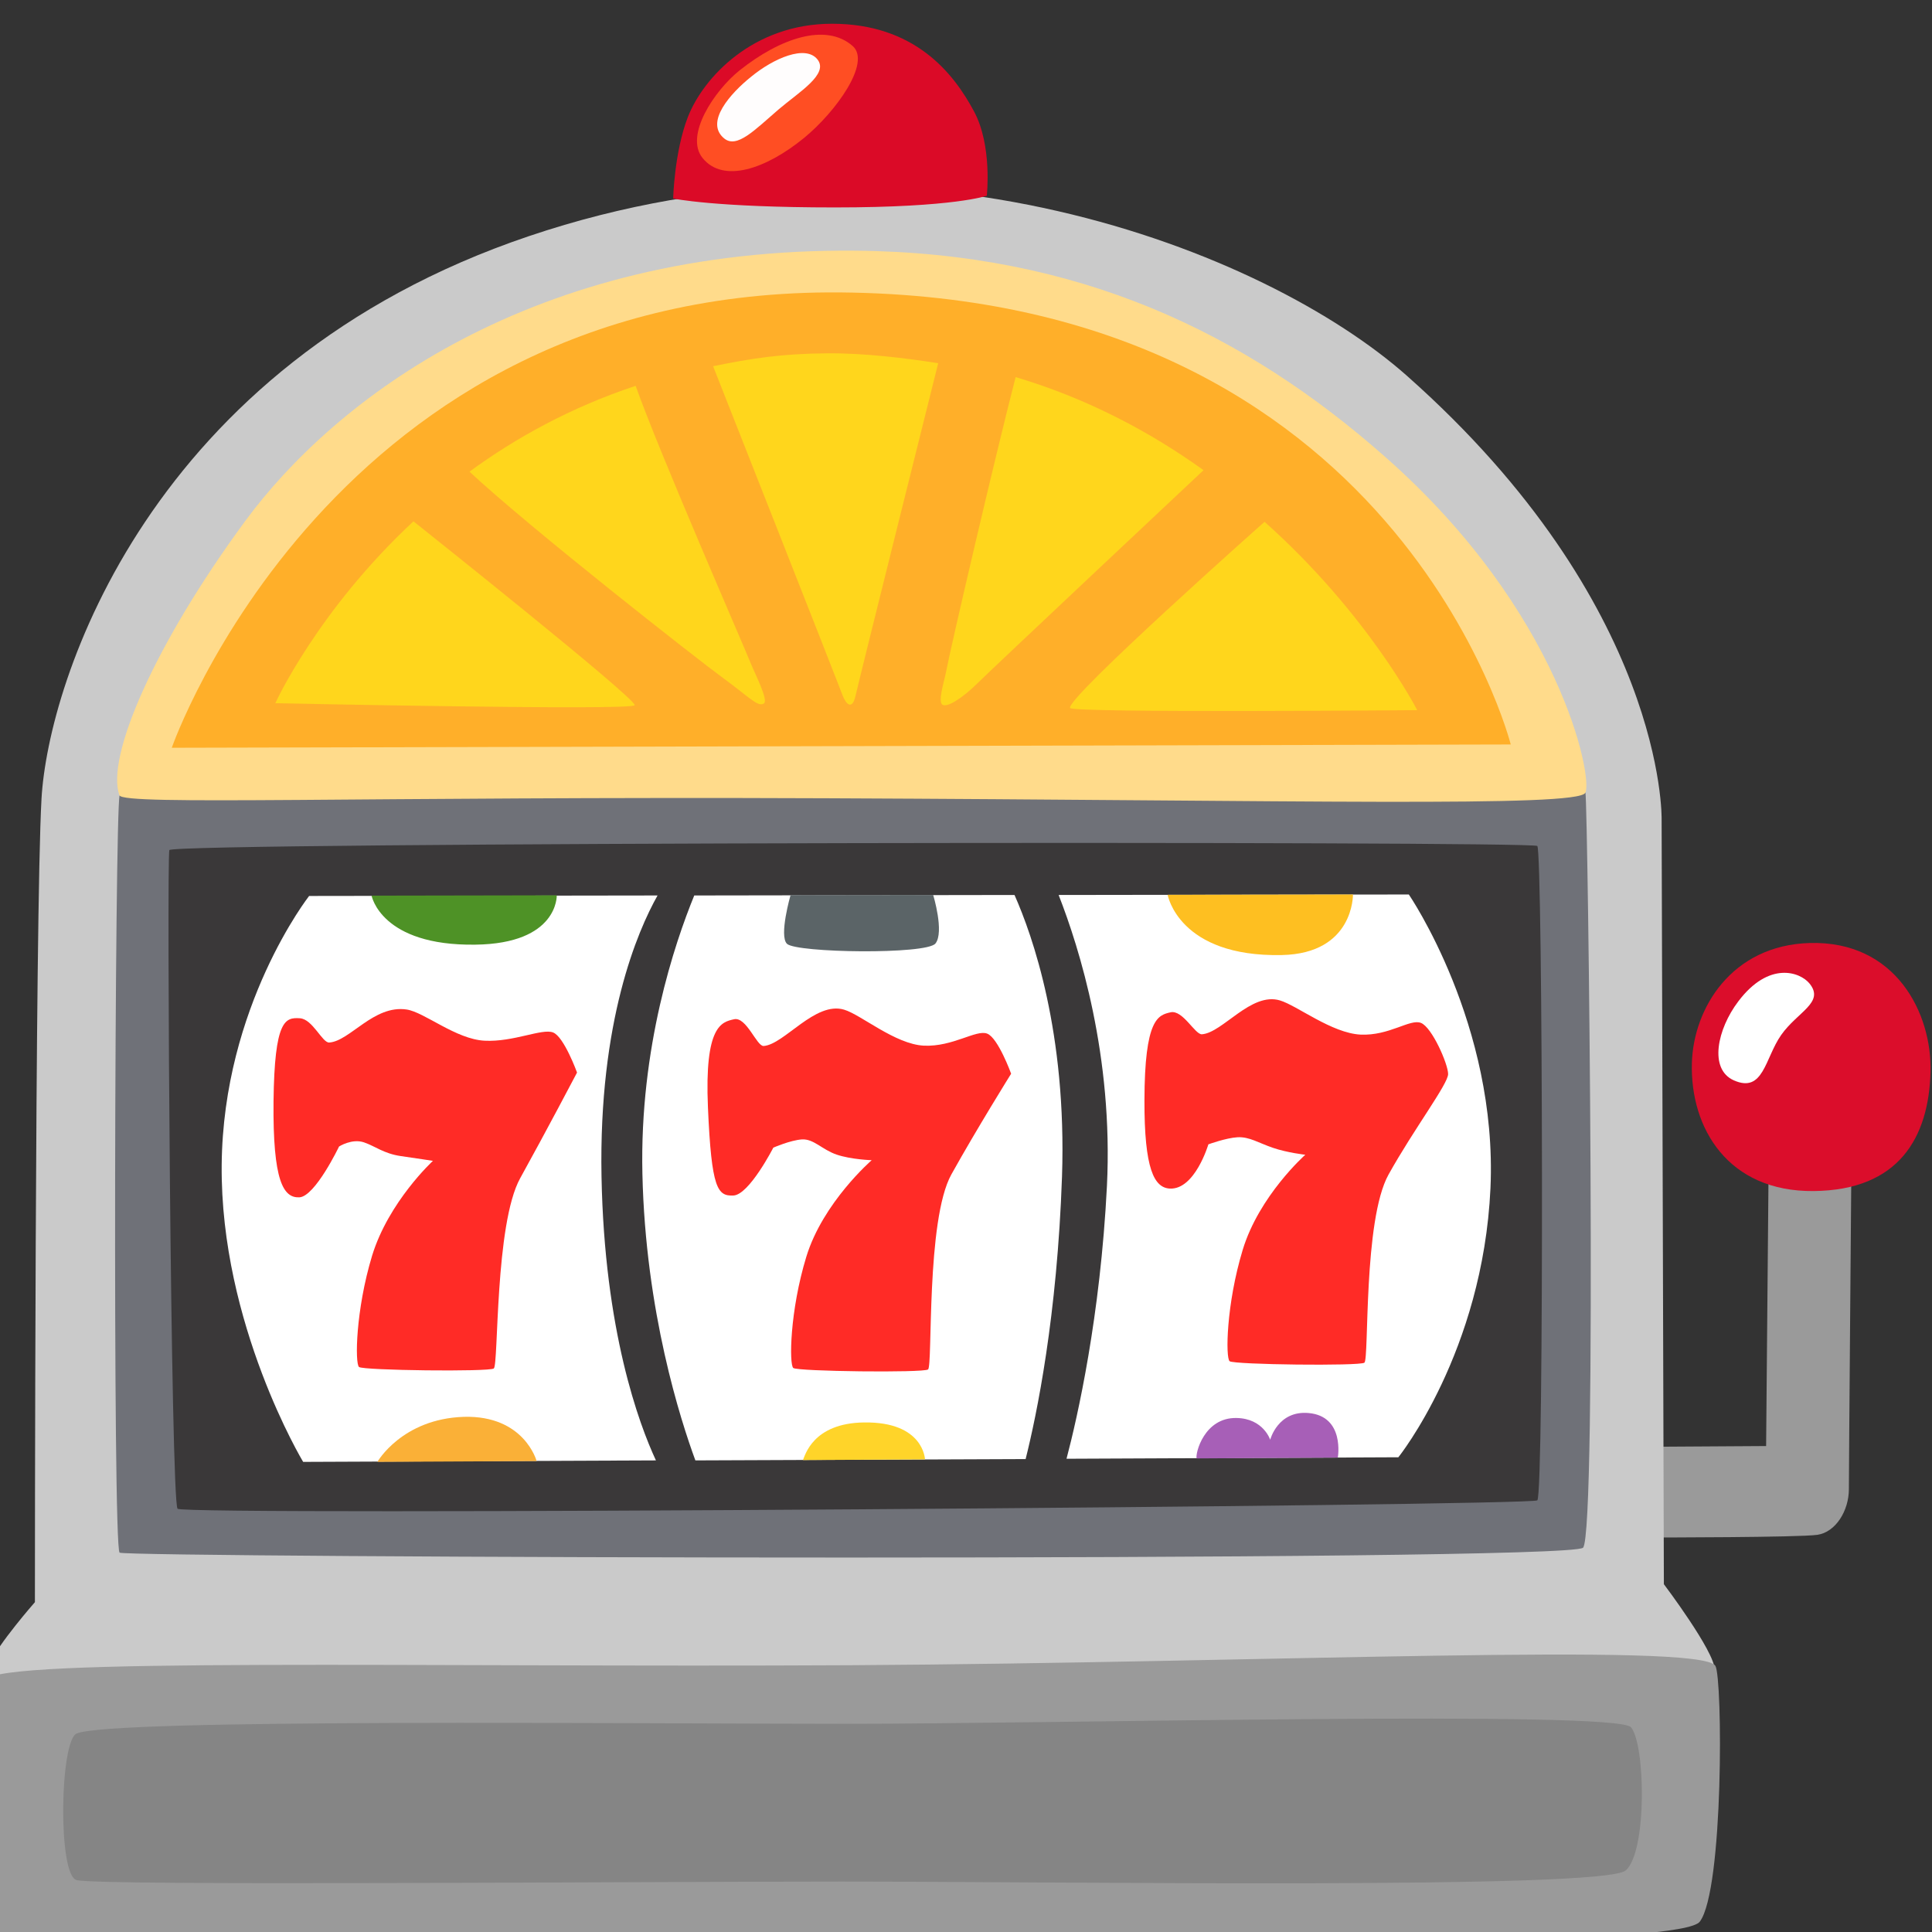
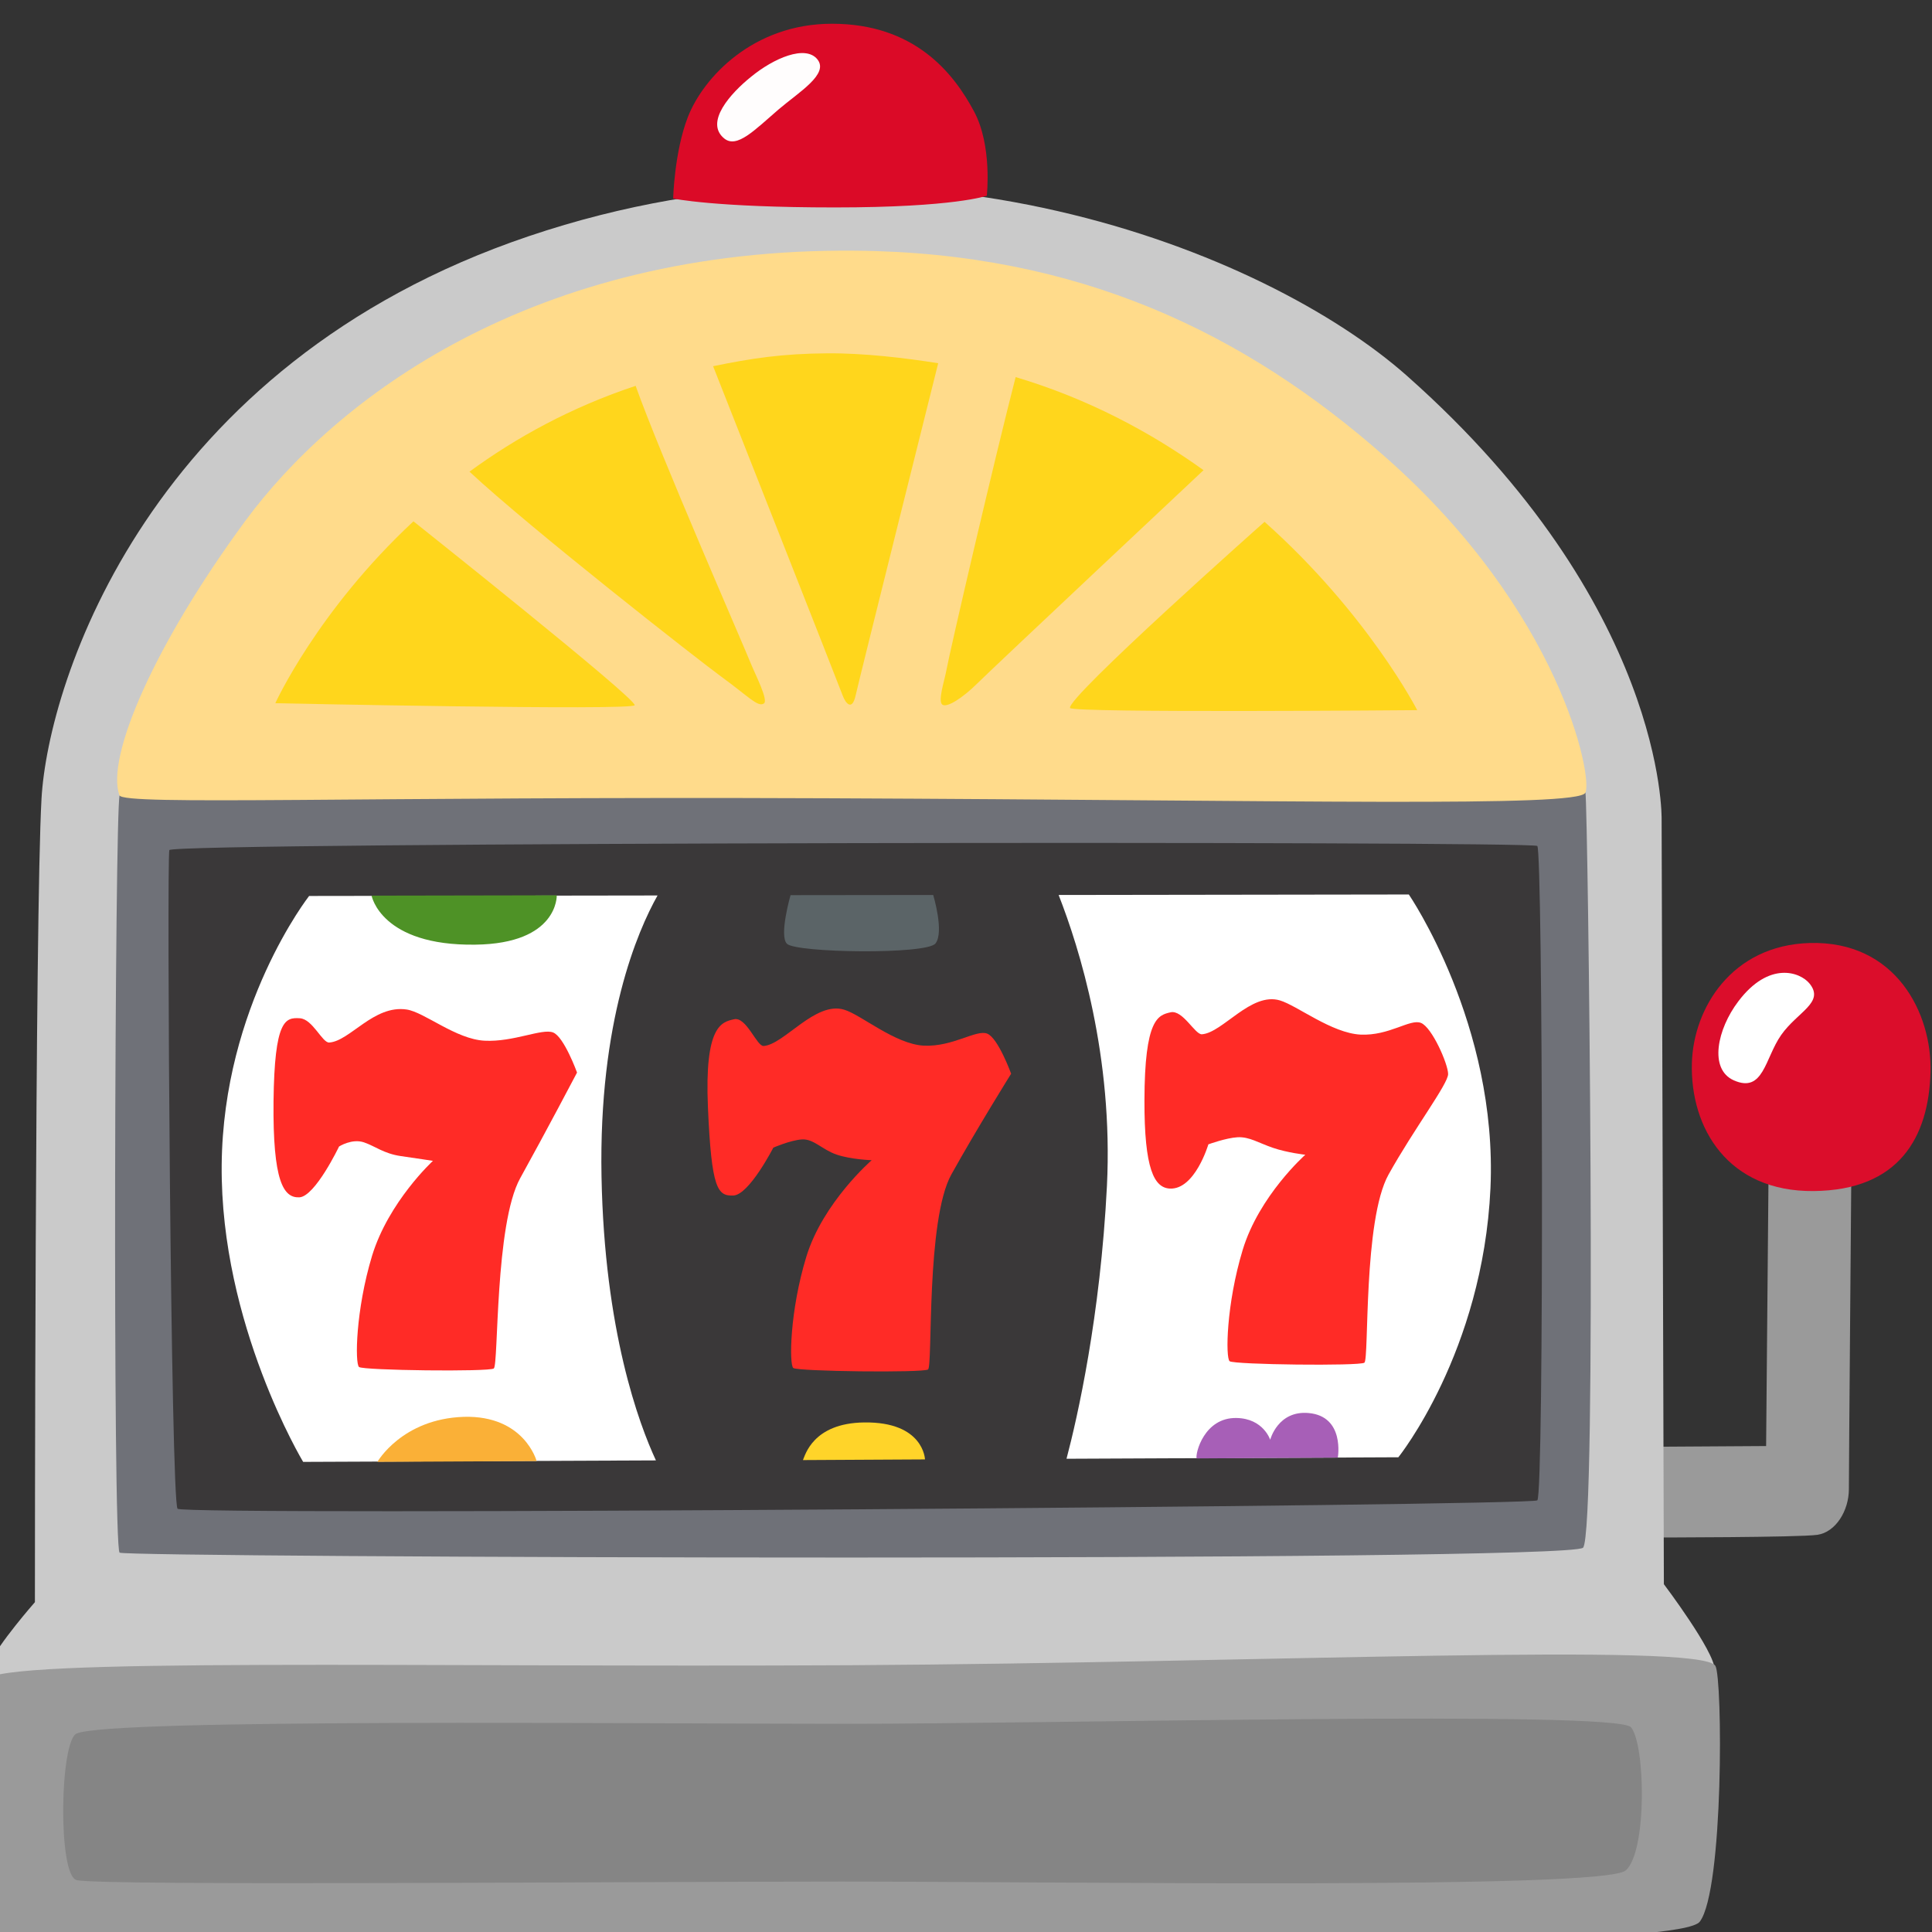
<svg xmlns="http://www.w3.org/2000/svg" width="100%" height="100%" viewBox="0 0 125 125" version="1.1" xml:space="preserve" style="fill-rule:evenodd;clip-rule:evenodd;stroke-linejoin:round;stroke-miterlimit:2;">
  <rect x="0" y="0" width="125" height="125" fill="#333333" stroke="none" />
  <g transform="matrix(4.167,0,0,4.167,0,0)">
    <g transform="matrix(0.04,0,0,0.041,14.947,15.572)">
      <g transform="matrix(1,0,0,1,-400,-400)">
        <g transform="matrix(6.25,0,0,6.25,0,0)">
          <path d="M105.77,90.9L113.9,90.85L114.06,73.23L119.2,73.31C119.2,73.31 119.04,92.16 119.04,93.46C119.04,94.77 118.22,96.07 117.08,96.23C115.94,96.39 106.96,96.39 106.96,96.39L105.77,90.9Z" style="fill:rgb(154,154,154);fill-rule:nonzero;" />
        </g>
        <g transform="matrix(6.25,0,0,6.25,0,0)">
          <path d="M109.29,67.63C109.17,71.59 111.54,75.45 116.85,75.4C122.16,75.35 124,72.14 124.11,68.19C124.21,64.63 121.96,60.22 116.6,60.37C111.75,60.51 109.39,64.33 109.29,67.63Z" style="fill:rgb(219,13,43);fill-rule:nonzero;" />
        </g>
        <g transform="matrix(6.25,0,0,6.25,0,0)">
          <path d="M111.89,68.69C113.74,69.49 113.82,67.36 114.83,65.95C115.85,64.53 117.55,63.98 116.6,62.83C116.01,62.12 114.07,61.45 112.17,63.91C110.87,65.58 110.33,68.01 111.89,68.69Z" style="fill:white;fill-rule:nonzero;" />
        </g>
        <g transform="matrix(6.25,0,0,6.25,0,0)">
          <path d="M6.38,100.31C6.38,100.31 6.38,58.72 6.79,51.63C7.2,44.54 13.47,25.31 37.06,17.54C60.65,9.77 82.83,18.43 91.59,26C107.68,39.91 107.41,52.86 107.41,52.86L107.55,99.22C107.55,99.22 110.7,103.29 110.7,104.38C110.7,105.47 110.68,107.94 110.68,107.94L3.1,108.22C3.1,108.22 3,105.32 3.54,104.09C4.08,102.86 6.38,100.31 6.38,100.31Z" style="fill:rgb(202,202,202);fill-rule:nonzero;" />
        </g>
        <g transform="matrix(6.25,0,0,6.25,0,0)">
          <path d="M55.88,4.67C51.01,4.67 47.9,7.9 46.93,10.33C46.09,12.45 46.02,15.26 46.02,15.26C46.02,15.26 48.59,15.8 56.06,15.8C63.53,15.8 65.5,15.09 65.5,15.09C65.5,15.09 65.85,12.07 64.71,9.99C63.41,7.61 60.98,4.67 55.88,4.67Z" style="fill:rgb(219,10,39);fill-rule:nonzero;" />
        </g>
        <g transform="matrix(6.25,0,0,6.25,0,0)">
-           <path d="M47.85,12.81C49.13,14.35 51.78,13.48 54.16,11.58C56.13,10 58.33,7.02 57.17,6.02C55.5,4.59 52.65,5.55 50.14,7.5C48.58,8.72 46.71,11.45 47.85,12.81Z" style="fill:rgb(255,78,35);fill-rule:nonzero;" />
-         </g>
+           </g>
        <g transform="matrix(6.25,0,0,6.25,0,0)">
          <path d="M49.19,11.62C49.98,12.25 51.08,11.11 52.57,9.86C53.83,8.81 55.71,7.72 54.98,6.83C54.24,5.93 52.27,6.75 50.85,7.89C49.59,8.88 47.96,10.64 49.19,11.62Z" style="fill:rgb(255,253,253);fill-rule:nonzero;" />
        </g>
        <g transform="matrix(6.25,0,0,6.25,0,0)">
          <path d="M3.35,105.01C2.86,105.87 2.61,120.11 3.79,121C4.97,121.89 27.48,121.15 57.23,121.15C86.98,121.15 108.74,121 109.78,119.67C111.27,117.75 111.2,104.91 110.75,104.17C109.89,102.73 82.98,103.98 57.08,104.13C30.43,104.27 4.12,103.65 3.35,105.01Z" style="fill:rgb(154,154,154);fill-rule:nonzero;" />
        </g>
        <g transform="matrix(6.25,0,0,6.25,0,0)">
          <path d="M8.97,108.27C7.93,108.71 7.79,116.86 8.97,117.15C10.41,117.51 42.89,117.24 56.51,117.24C70.13,117.24 103.86,117.74 105.19,116.56C106.52,115.38 106.4,108.93 105.51,107.89C104.62,106.85 69.81,107.68 56.78,107.68C43.75,107.68 11.1,107.35 8.97,108.27Z" style="fill:rgb(133,133,133);fill-rule:nonzero;" />
        </g>
        <g transform="matrix(6.25,0,0,6.25,0,0)">
          <path d="M11.64,51.42C11.34,52.46 11.2,97.01 11.64,97.31C12.08,97.61 101.64,97.9 102.53,97.01C103.42,96.12 102.83,52.16 102.68,51.27C102.53,50.38 56.64,49.35 56.64,49.35L11.64,51.42Z" style="fill:rgb(111,113,120);fill-rule:nonzero;" />
        </g>
        <g transform="matrix(6.25,0,0,6.25,0,0)">
          <path d="M14.73,54.74C14.56,55.2 14.82,94.22 15.24,94.65C15.67,95.08 99.26,94.48 99.69,94.14C100.12,93.8 100.03,54.79 99.69,54.49C99.35,54.18 14.9,54.26 14.73,54.74Z" style="fill:rgb(58,56,57);fill-rule:nonzero;" />
        </g>
        <g transform="matrix(6.25,0,0,6.25,0,0)">
          <path d="M57.34,18.42C37.28,18.24 25.01,27.41 19.42,34.83C13.83,42.25 10.77,49.1 11.63,51.42C11.86,52.05 26.35,51.48 55.64,51.6C84.93,51.72 102.19,52.16 102.67,51.27C103.16,50.38 101.16,40.31 90.27,30.94C81.53,23.4 71.2,18.54 57.34,18.42Z" style="fill:rgb(255,219,139);fill-rule:nonzero;" />
        </g>
        <g transform="matrix(6.25,0,0,6.25,0,0)">
-           <path d="M14.88,48.54C14.88,48.54 24.81,20.68 56.41,20.95C91.02,21.25 98.04,48.34 98.04,48.34L14.88,48.54Z" style="fill:rgb(255,175,41);fill-rule:nonzero;" />
-         </g>
+           </g>
        <g transform="matrix(6.25,0,0,6.25,0,0)">
          <path d="M29.89,34.82C23.92,40.24 21.31,45.84 21.31,45.84C21.31,45.84 43.57,46.3 43.63,45.96C43.7,45.53 29.89,34.82 29.89,34.82Z" style="fill:rgb(255,214,28);fill-rule:nonzero;" />
        </g>
        <g transform="matrix(6.25,0,0,6.25,0,0)">
          <path d="M43.69,26.61C39.67,27.91 36.24,29.76 33.37,31.81C37.15,35.25 47.6,43.23 49.02,44.24C50.71,45.44 51.27,46.09 51.65,45.86C51.96,45.68 51.12,44.1 50.85,43.45C50.38,42.3 45.18,30.71 43.69,26.61Z" style="fill:rgb(255,214,28);fill-rule:nonzero;" />
        </g>
        <g transform="matrix(6.25,0,0,6.25,0,0)">
          <path d="M62.48,25.24C60.42,24.92 57.85,24.62 55.57,24.64C52.79,24.66 50.9,24.94 48.5,25.42C48.5,25.42 56.38,44.91 56.55,45.38C56.73,45.85 57.13,46.33 57.35,45.38C57.56,44.44 62.48,25.24 62.48,25.24Z" style="fill:rgb(255,214,28);fill-rule:nonzero;" />
        </g>
        <g transform="matrix(6.25,0,0,6.25,0,0)">
          <path d="M70.67,46.13C70.81,46.44 92.23,46.26 92.23,46.26C92.23,46.26 89.17,40.43 82.75,34.85C82.75,34.84 70.41,45.54 70.67,46.13Z" style="fill:rgb(255,214,28);fill-rule:nonzero;" />
          <path d="M78.96,31.72C75.7,29.44 71.83,27.4 67.29,26.08C66.02,30.88 63.24,42.51 62.96,43.98C62.85,44.53 62.46,45.7 62.73,45.92C63.01,46.15 64.02,45.5 64.89,44.66C65.88,43.7 78.96,31.72 78.96,31.72Z" style="fill:rgb(255,214,28);fill-rule:nonzero;" />
        </g>
        <g transform="matrix(6.25,0,0,6.25,0,0)">
          <path d="M41.57,74.52C41.39,65.09 43.81,59.64 45.05,57.49L23.41,57.52C23.41,57.52 18.07,64.17 17.98,73.82C17.89,83.47 23.04,91.81 23.04,91.81L44.95,91.72C43.9,89.52 41.75,83.88 41.57,74.52Z" style="fill:white;fill-rule:nonzero;" />
        </g>
        <g transform="matrix(6.25,0,0,6.25,0,0)">
-           <path d="M70.17,74.52C70.47,65.81 68.34,59.92 67.22,57.46L47.33,57.49C46.11,60.4 43.93,66.7 44.11,74.36C44.3,82.71 46.49,89.31 47.4,91.72L67.91,91.64C68.6,88.96 69.87,82.99 70.17,74.52Z" style="fill:white;fill-rule:nonzero;" />
          <path d="M91.71,57.43L69.96,57.46C71.25,60.67 73.36,67.24 72.96,75.1C72.55,83.01 71.13,89.11 70.45,91.62L91.06,91.53C91.06,91.53 96.31,85.16 96.78,75.23C97.24,65.3 91.71,57.43 91.71,57.43Z" style="fill:white;fill-rule:nonzero;" />
        </g>
        <g transform="matrix(6.25,0,0,6.25,0,0)">
          <path d="M27.65,91.81L37.54,91.76C37.54,91.76 36.78,88.98 33.02,89.08C29.18,89.2 27.65,91.81 27.65,91.81Z" style="fill:rgb(250,176,55);fill-rule:nonzero;" />
        </g>
        <g transform="matrix(6.25,0,0,6.25,0,0)">
          <path d="M54.08,91.7L61.66,91.66C61.66,91.66 61.59,89.37 57.88,89.42C54.68,89.46 54.21,91.44 54.08,91.7Z" style="fill:rgb(255,212,41);fill-rule:nonzero;" />
        </g>
        <g transform="matrix(6.25,0,0,6.25,0,0)">
          <path d="M78.53,91.6L87.3,91.55C87.3,91.55 87.75,89.05 85.49,88.85C83.57,88.68 83.1,90.47 83.1,90.47C83.1,90.47 82.68,89.18 81.01,89.15C79,89.11 78.44,91.3 78.53,91.6Z" style="fill:rgb(167,95,183);fill-rule:nonzero;" />
        </g>
        <g transform="matrix(6.25,0,0,6.25,0,0)">
-           <path d="M76.73,57.45L88.24,57.43C88.24,57.43 88.31,61.01 83.82,61.1C77.42,61.23 76.73,57.45 76.73,57.45Z" style="fill:rgb(254,191,33);fill-rule:nonzero;" />
-         </g>
+           </g>
        <g transform="matrix(6.25,0,0,6.25,0,0)">
-           <path d="M53.31,57.47C53.31,57.47 52.58,59.94 53.09,60.42C53.69,60.97 61.75,61.08 62.31,60.4C62.87,59.71 62.17,57.46 62.17,57.46L53.31,57.47Z" style="fill:rgb(91,100,103);fill-rule:nonzero;" />
+           <path d="M53.31,57.47C53.31,57.47 52.58,59.94 53.09,60.42C53.69,60.97 61.75,61.08 62.31,60.4C62.87,59.71 62.17,57.46 62.17,57.46Z" style="fill:rgb(91,100,103);fill-rule:nonzero;" />
        </g>
        <g transform="matrix(6.25,0,0,6.25,0,0)">
          <path d="M27.29,57.5L38.79,57.48C38.79,57.48 38.9,60.41 33.73,60.47C27.87,60.55 27.29,57.5 27.29,57.5Z" style="fill:rgb(78,146,38);fill-rule:nonzero;" />
        </g>
        <g transform="matrix(6.25,0,0,6.25,0,0)">
          <path d="M51.64,66.61C51.21,66.64 50.57,64.82 49.8,64.99C49.03,65.16 47.96,65.37 48.18,70.33C48.4,75.29 48.78,75.71 49.76,75.67C50.74,75.63 52.24,72.77 52.24,72.77C52.24,72.77 53.29,72.32 54.02,72.27C54.75,72.23 55.27,72.89 56.17,73.19C57.07,73.49 58.35,73.53 58.35,73.53C58.35,73.53 55.32,76.09 54.29,79.38C53.26,82.67 53.22,85.91 53.48,86.12C53.74,86.33 61.55,86.42 61.85,86.21C62.15,86 61.72,77.16 63.3,74.39C64.88,71.62 67.01,68.29 67.01,68.29C67.01,68.29 66.2,66.11 65.52,65.86C64.84,65.6 63.39,66.67 61.59,66.59C59.8,66.5 57.7,64.72 56.64,64.41C54.84,63.88 52.92,66.52 51.64,66.61Z" style="fill:rgb(255,43,38);fill-rule:nonzero;" />
        </g>
        <g transform="matrix(6.25,0,0,6.25,0,0)">
          <path d="M24.66,66.4C24.23,66.43 23.63,64.98 22.84,64.93C21.93,64.87 21.26,65.01 21.2,69.96C21.15,74.82 21.82,75.82 22.8,75.78C23.78,75.74 25.27,72.7 25.27,72.7C25.27,72.7 26.07,72.2 26.82,72.45C27.51,72.68 28.05,73.13 29.1,73.28C30.04,73.41 31.1,73.57 31.1,73.57C31.1,73.57 28.35,76.04 27.32,79.32C26.3,82.61 26.25,85.85 26.51,86.06C26.77,86.27 34.58,86.36 34.88,86.15C35.18,85.94 34.94,77.4 36.52,74.62C38.1,71.84 40.05,68.22 40.05,68.22C40.05,68.22 39.24,66.04 38.56,65.79C37.88,65.53 36.1,66.38 34.31,66.29C32.52,66.2 30.57,64.56 29.47,64.4C27.43,64.1 25.94,66.32 24.66,66.4Z" style="fill:rgb(255,43,38);fill-rule:nonzero;" />
        </g>
        <g transform="matrix(6.25,0,0,6.25,0,0)">
          <path d="M78.86,65.9C78.43,65.93 77.67,64.4 76.91,64.57C76.14,64.74 75.3,64.95 75.29,69.91C75.28,74.06 75.89,75.2 76.87,75.25C78.43,75.32 79.26,72.57 79.26,72.57C79.26,72.57 80.35,72.18 81.07,72.14C81.8,72.1 82.37,72.48 83.27,72.78C84.17,73.08 85.28,73.2 85.28,73.2C85.28,73.2 82.41,75.68 81.39,78.97C80.37,82.26 80.32,85.5 80.58,85.71C80.84,85.92 88.65,86.01 88.95,85.8C89.25,85.59 88.87,77.17 90.45,74.4C92.03,71.63 94.15,68.91 94.15,68.31C94.15,67.71 93.15,65.47 92.46,65.21C91.78,64.95 90.5,66 88.71,65.92C86.92,65.83 84.77,64.16 83.71,63.85C81.91,63.32 80.15,65.81 78.86,65.9Z" style="fill:rgb(255,43,38);fill-rule:nonzero;" />
        </g>
      </g>
    </g>
  </g>
</svg>